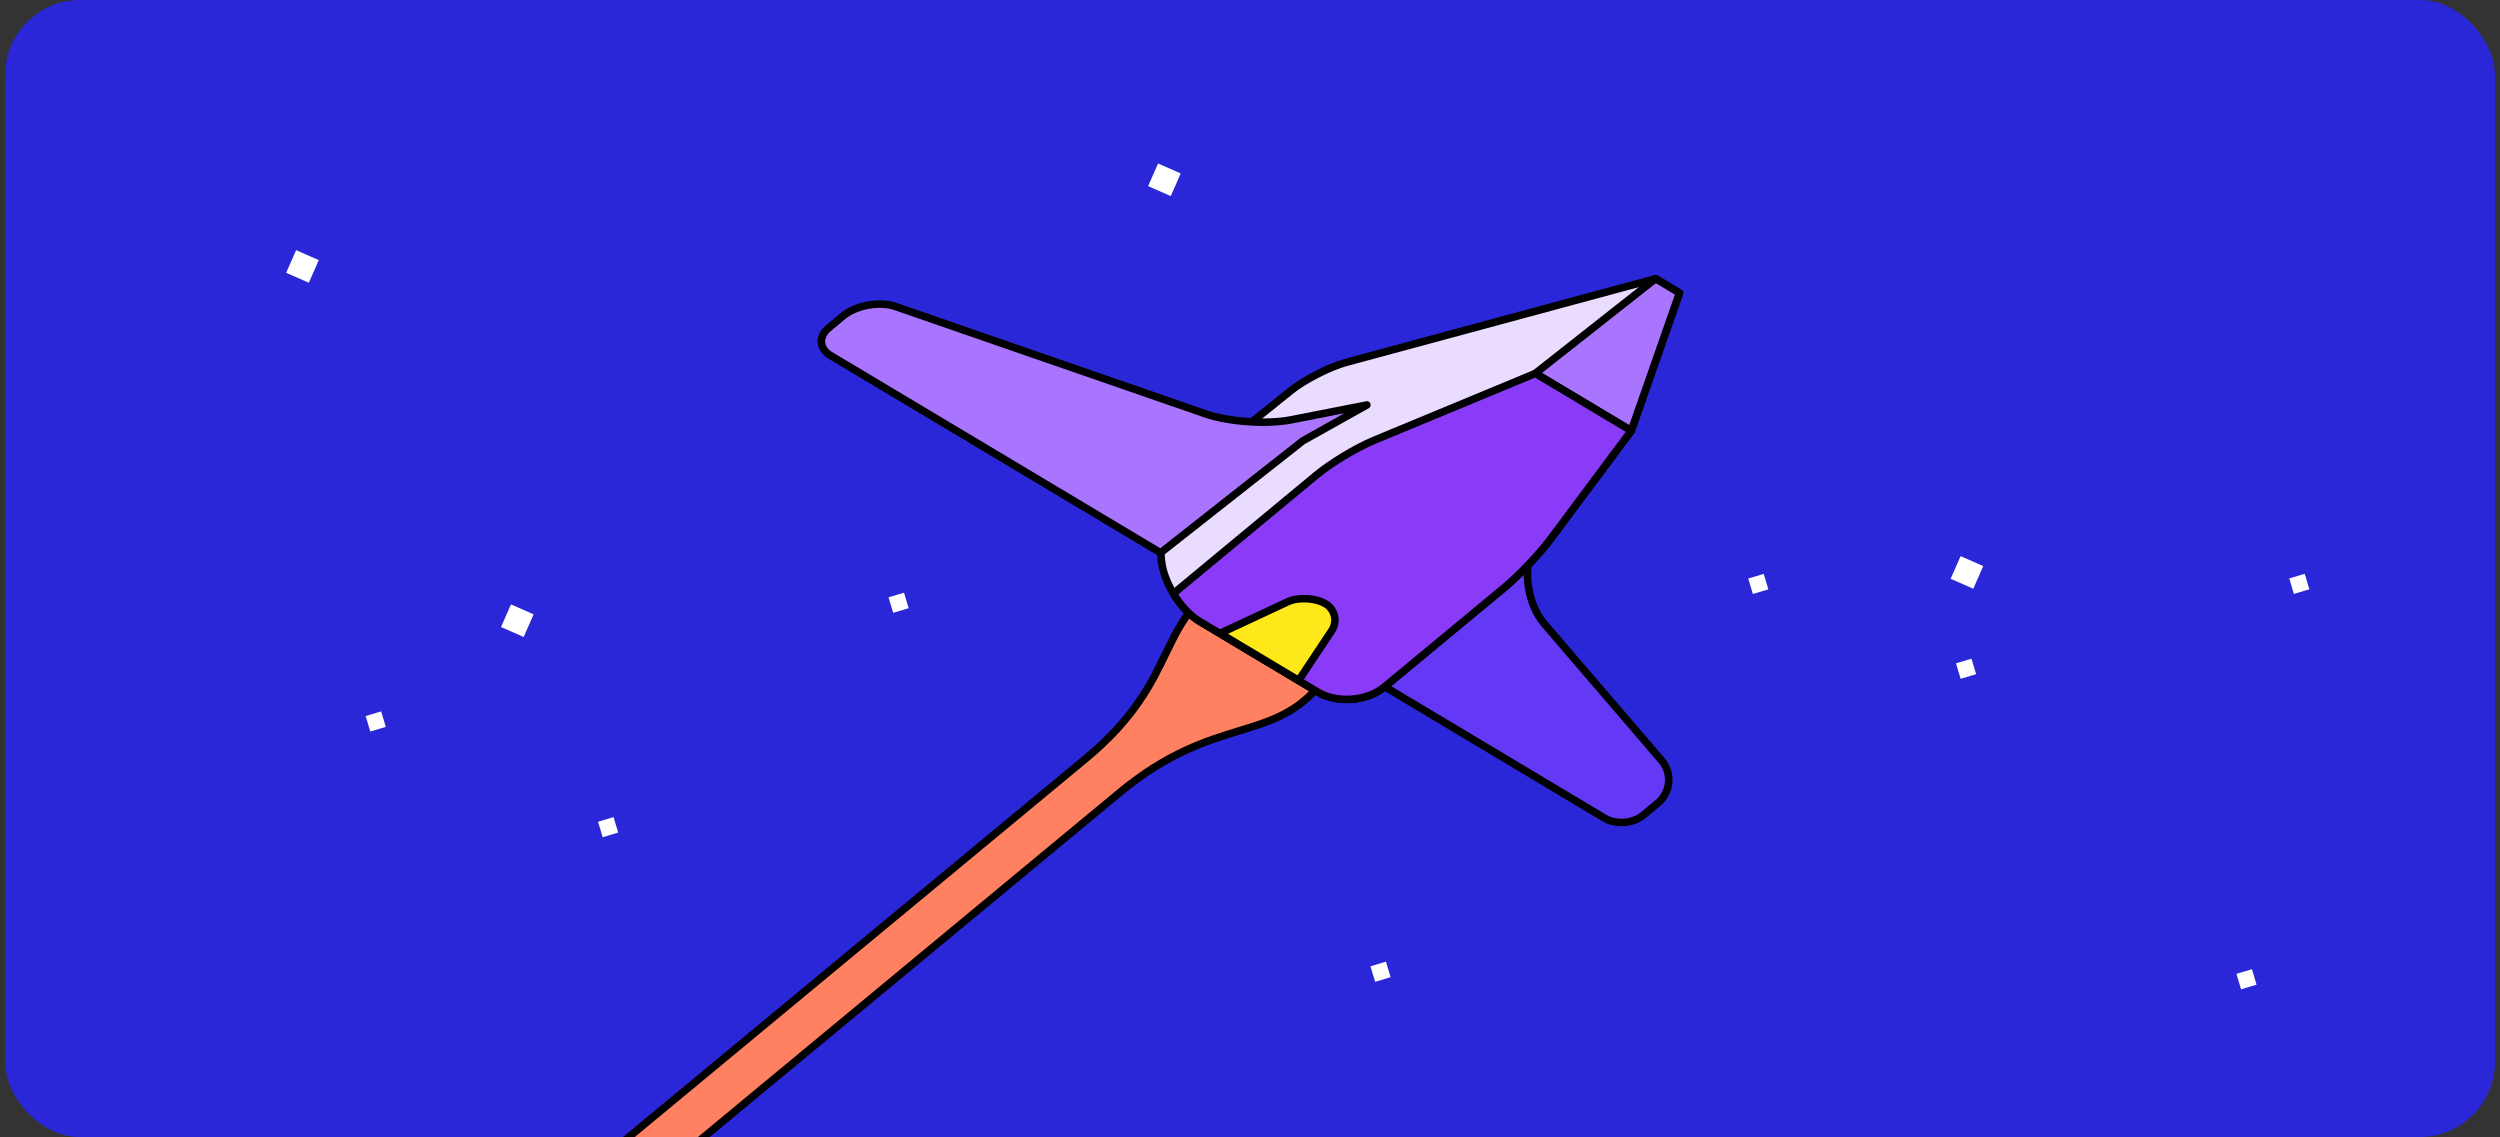
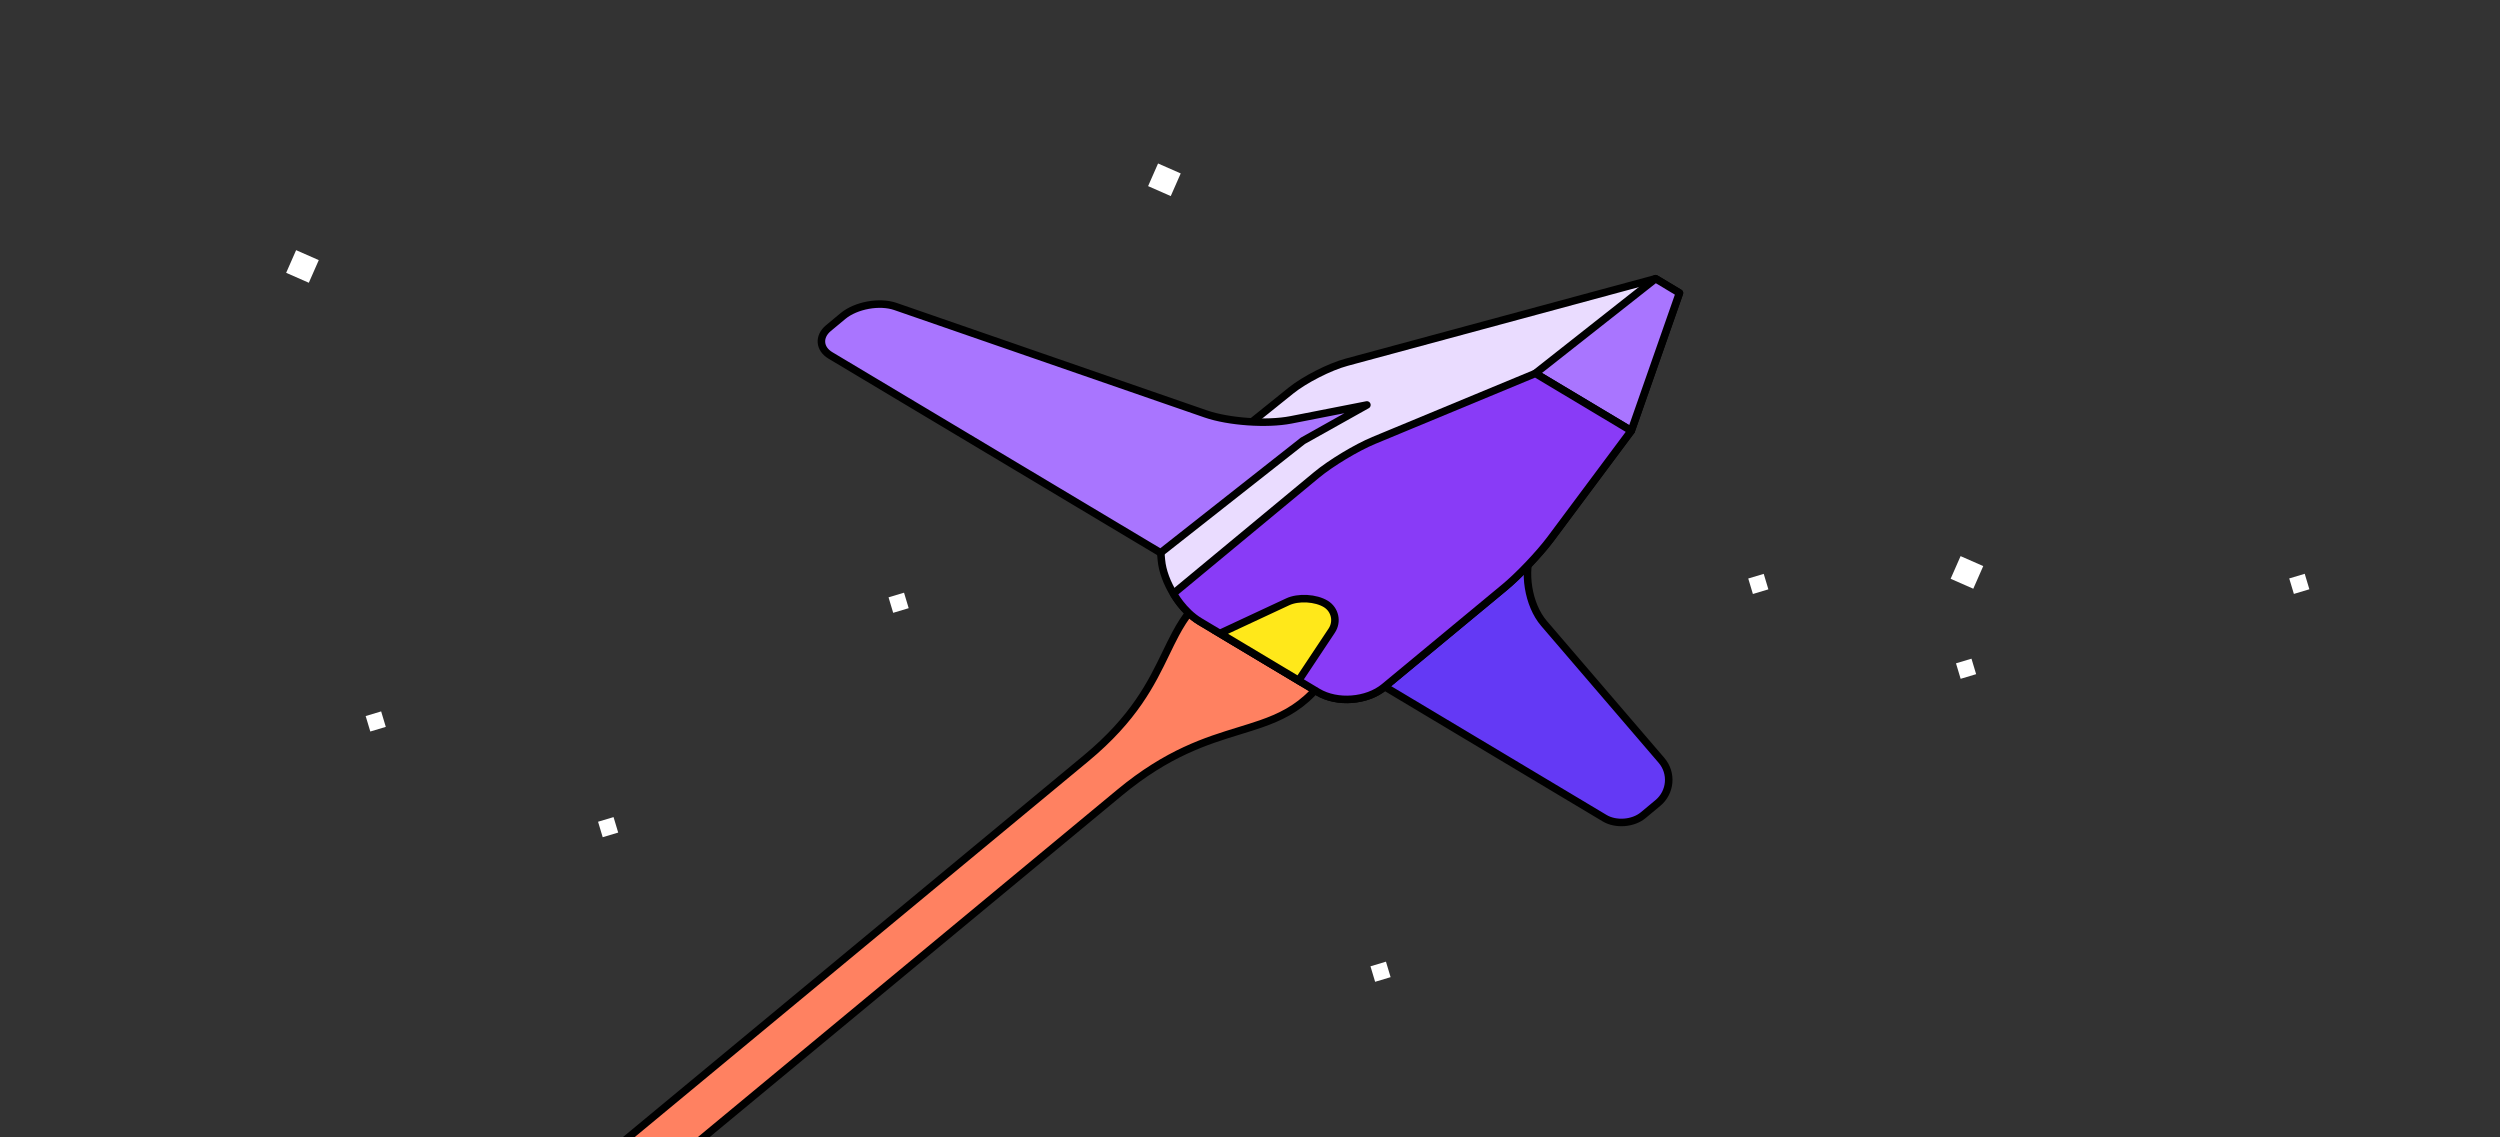
<svg xmlns="http://www.w3.org/2000/svg" width="332" height="151" viewBox="0 0 332 151" fill="none">
  <rect x="0" y="0" width="332" height="151" fill="#333333" stroke="none" />
  <g clip-path="url(#clip0_1020_67732)">
-     <rect x="0.667" width="330.667" height="151" rx="10" fill="#2A27D9" />
-     <path d="M119.261 47.071L116.253 45.748L114.93 48.756L117.939 50.079L119.261 47.071Z" fill="white" />
-     <path d="M70.864 81.586L67.856 80.264L66.534 83.272L69.542 84.594L70.864 81.586Z" fill="white" />
    <path d="M42.333 34.543L39.325 33.221L38.002 36.229L41.011 37.551L42.333 34.543Z" fill="white" />
    <path d="M263.374 75.176L260.366 73.853L259.043 76.862L262.052 78.184L263.374 75.176Z" fill="white" />
    <path d="M156.799 23.031L153.79 21.709L152.468 24.717L155.476 26.04L156.799 23.031Z" fill="white" />
    <path d="M261.813 87.473L259.756 88.09L260.373 90.146L262.43 89.529L261.813 87.473Z" fill="white" />
    <path d="M81.479 108.51L79.422 109.127L80.039 111.183L82.096 110.566L81.479 108.51Z" fill="white" />
    <path d="M120.055 78.709L117.998 79.326L118.615 81.383L120.672 80.766L120.055 78.709Z" fill="white" />
    <path d="M234.223 76.209L232.167 76.826L232.784 78.883L234.84 78.266L234.223 76.209Z" fill="white" />
-     <path d="M129.698 55.822L127.642 56.439L128.259 58.496L130.315 57.879L129.698 55.822Z" fill="white" />
    <path d="M306.067 76.199L304.01 76.816L304.627 78.873L306.684 78.256L306.067 76.199Z" fill="white" />
    <path d="M184.055 127.709L181.999 128.326L182.616 130.383L184.672 129.766L184.055 127.709Z" fill="white" />
-     <path d="M299.055 128.709L296.998 129.326L297.615 131.383L299.672 130.766L299.055 128.709Z" fill="white" />
    <path d="M175.199 55.83L173.142 56.447L173.759 58.503L175.816 57.886L175.199 55.83Z" fill="white" />
    <path d="M50.616 94.473L48.559 95.09L49.176 97.146L51.233 96.529L50.616 94.473Z" fill="white" />
    <path d="M-111.018 320.381L-111.226 320.553L-111.483 320.474L-111.493 320.471L-111.601 320.438L-111.684 320.362L-115.665 316.729L-116.09 316.341L-115.647 315.974L144.19 100.738C150.665 95.375 152.917 90.716 154.841 86.736C155.266 85.858 155.674 85.014 156.108 84.202C157.319 81.939 158.733 79.932 161.25 78.254C163.754 76.585 167.312 75.266 172.766 74.29C175.229 73.849 177.456 74.449 178.861 75.846C180.281 77.259 180.775 79.404 179.916 81.847C178.2 86.75 176.366 89.885 174.303 92.017C172.233 94.156 169.966 95.249 167.46 96.124C166.537 96.446 165.58 96.74 164.586 97.045C160.204 98.391 155.075 99.966 148.692 105.252L-111.018 320.381Z" fill="#FF8161" stroke="black" />
    <path d="M204.937 69.233L203.44 72.895C202.221 75.889 202.942 80.335 205.037 82.785L220.648 100.977C222.098 102.665 221.883 105.214 220.16 106.642L218.211 108.263C216.878 109.371 214.576 109.546 213.093 108.653L183.911 91.203L204.937 69.233Z" fill="#6439F5" stroke="black" stroke-linecap="round" stroke-linejoin="round" />
    <path d="M157.754 62.872L171.43 51.872C173.247 50.41 176.58 48.71 178.836 48.103L219.866 37.01L223.039 38.912L216.639 57.2L205.944 71.549C204.472 73.524 201.71 76.434 199.807 78.006L183.839 91.233C181.542 93.135 177.58 93.439 175.027 91.905L159.344 82.527C156.788 81.003 154.485 77.318 154.231 74.354L154.147 73.398L157.764 62.875L157.754 62.872Z" fill="#EADCFF" stroke="black" stroke-linecap="round" stroke-linejoin="round" />
    <path d="M154.135 73.404L173.02 58.538L181.524 53.778L171.423 55.76C168.253 56.379 163.164 56.025 160.119 54.969L118.911 40.7C116.802 39.971 113.678 40.542 111.958 41.961L110.008 43.582C108.676 44.691 108.795 46.317 110.282 47.2L154.132 73.414L154.135 73.404Z" fill="#A975FF" stroke="black" stroke-linecap="round" stroke-linejoin="round" />
    <path d="M219.857 37.008L223.029 38.909L216.63 57.197L203.901 49.58L219.857 37.008Z" fill="#A975FF" stroke="black" stroke-linecap="round" stroke-linejoin="round" />
    <path d="M175.014 91.912C177.57 93.436 181.533 93.132 183.826 91.24L199.794 78.013C201.697 76.44 204.459 73.531 205.931 71.555L216.627 57.206L203.898 49.59L182.423 58.497C180.147 59.443 176.725 61.502 174.831 63.077L155.835 78.819C155.835 78.819 157.103 81.204 159.332 82.534L175.014 91.912Z" fill="#893BF7" stroke="black" stroke-linecap="round" stroke-linejoin="round" />
    <path d="M171.008 79.92L162.019 84.113L172.46 90.36L176.846 83.761L176.846 83.761L176.847 83.76C177.652 82.556 177.296 80.957 176.067 80.205C175.42 79.809 174.514 79.563 173.568 79.509C172.623 79.455 171.696 79.597 171.01 79.919L171.008 79.92Z" fill="#FFE81A" stroke="black" />
  </g>
  <defs>
    <clipPath id="clip0_1020_67732">
      <rect x="0.667" width="330.667" height="151" rx="10" fill="white" />
    </clipPath>
  </defs>
</svg>